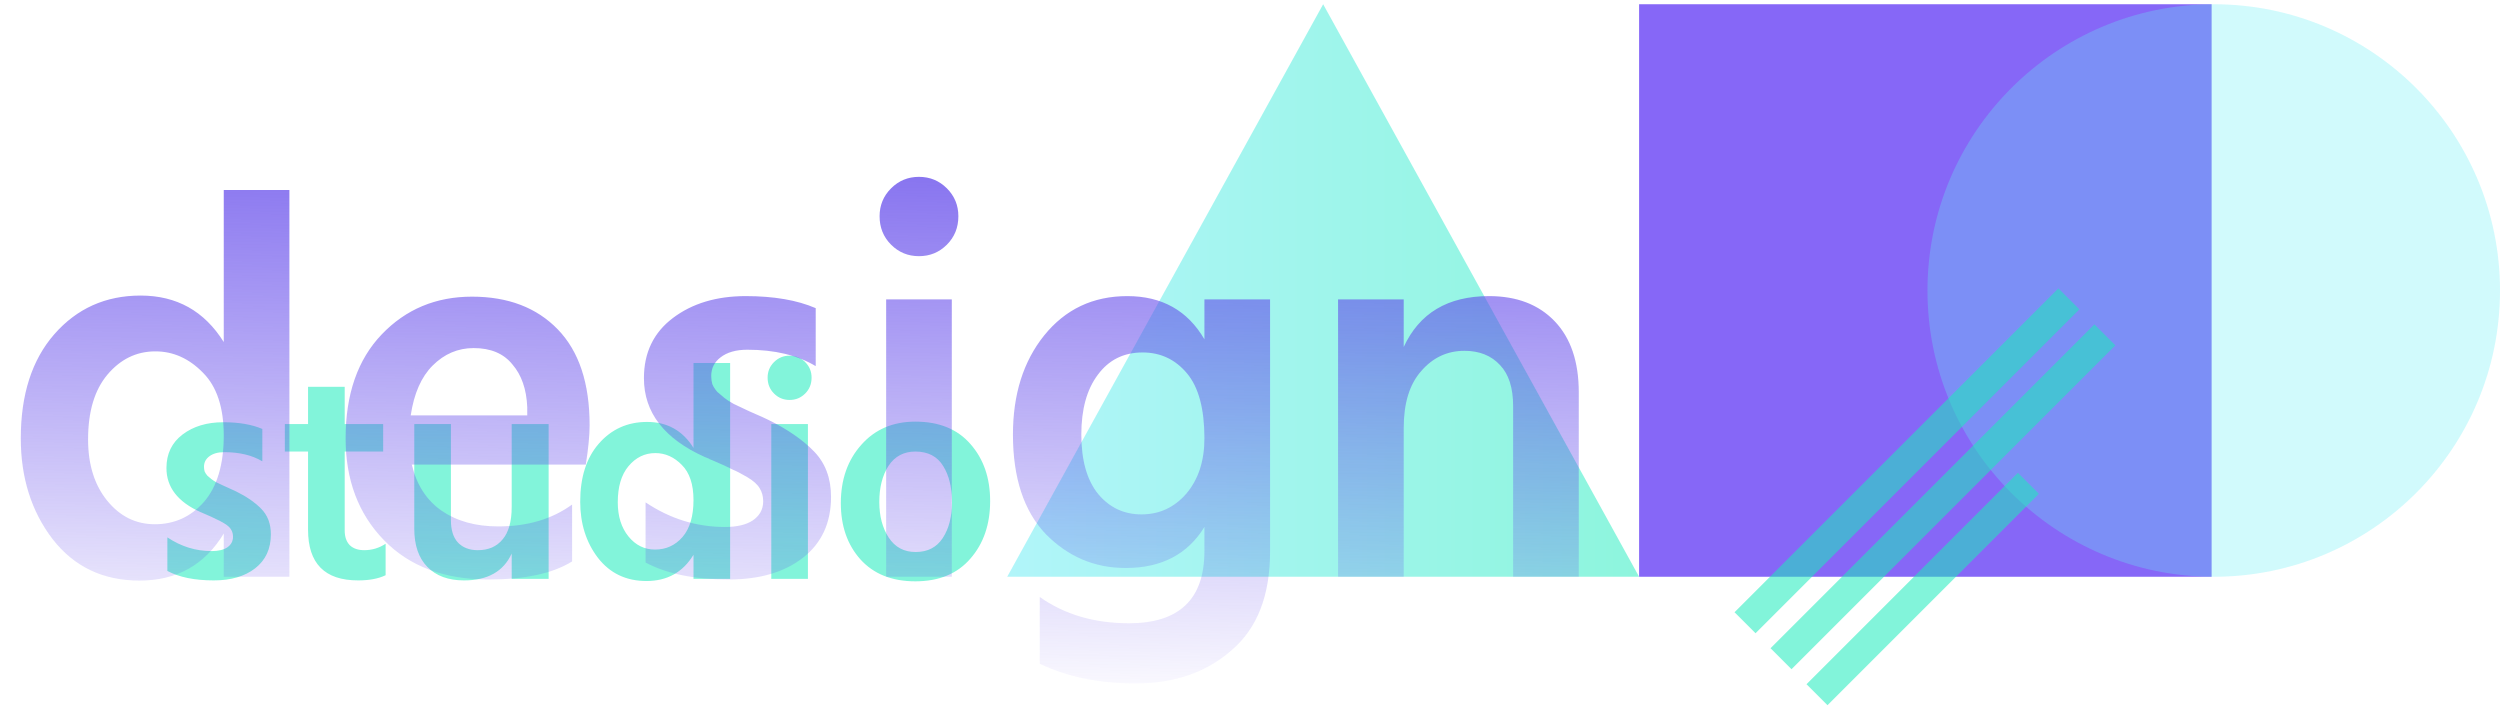
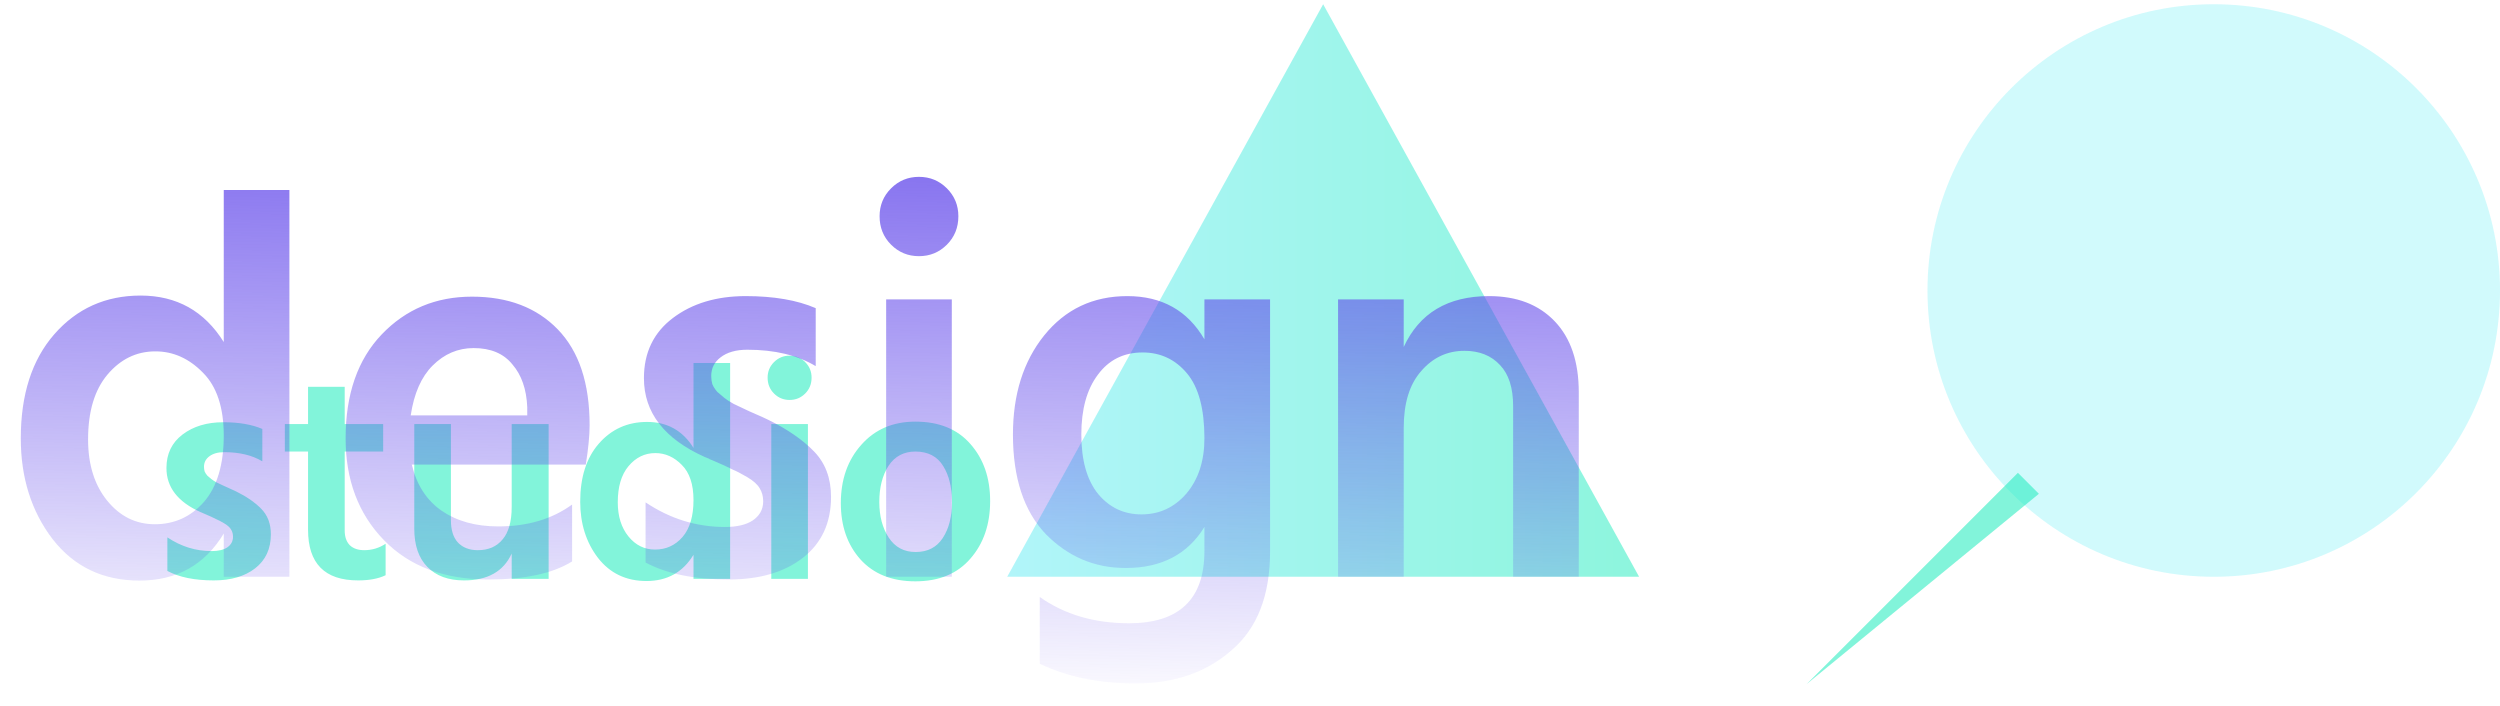
<svg xmlns="http://www.w3.org/2000/svg" width="1179" height="333" viewBox="0 0 1179 333" fill="none">
-   <rect width="1179" height="332.576" fill="black" fill-opacity="0" />
-   <rect x="773" y="2" width="270" height="270" fill="#8667F7" />
  <circle opacity="0.3" cx="1044" cy="137" r="135" fill="#64ECF5" />
  <g opacity="0.55">
-     <path d="M818 288.735L970.735 136L980.635 145.899L827.899 298.635L818 288.735Z" fill="#1CEBBC" />
-     <path d="M834.971 305.706L987.706 152.971L997.605 162.87L844.87 315.605L834.971 305.706Z" fill="#1CEBBC" />
-     <path d="M851.939 322.676L951.642 222.974L961.541 232.874L861.839 332.576L851.939 322.676Z" fill="#1CEBBC" />
+     <path d="M851.939 322.676L951.642 222.974L961.541 232.874L851.939 322.676Z" fill="#1CEBBC" />
  </g>
  <path opacity="0.5" d="M624 2L773 272H475L624 2Z" fill="url(#paint0_linear)" />
  <path opacity="0.55" d="M123.711 202.296V217.56C118.911 214.68 112.911 213.24 105.711 213.24C102.735 213.24 100.383 213.912 98.655 215.256C97.023 216.504 96.207 218.136 96.207 220.152C96.207 220.92 96.303 221.64 96.495 222.312C96.783 222.984 97.215 223.656 97.791 224.328C98.463 224.904 99.087 225.432 99.663 225.912C100.239 226.392 101.055 226.92 102.111 227.496C103.167 227.976 104.079 228.408 104.847 228.792C105.615 229.176 106.671 229.656 108.015 230.232C109.359 230.808 110.415 231.288 111.183 231.672C116.271 234.168 120.303 236.952 123.279 240.024C126.255 243.096 127.743 247.08 127.743 251.976C127.743 258.792 125.295 264.12 120.399 267.96C115.503 271.8 108.975 273.72 100.815 273.72C91.791 273.72 84.495 272.232 78.927 269.256V253.416C85.359 257.736 92.319 259.896 99.807 259.896C102.975 259.896 105.423 259.32 107.151 258.168C108.975 256.92 109.887 255.24 109.887 253.128C109.887 251.88 109.599 250.776 109.023 249.816C108.447 248.76 107.343 247.752 105.711 246.792C104.079 245.832 102.783 245.16 101.823 244.776C100.959 244.296 99.183 243.48 96.495 242.328C96.207 242.232 95.967 242.136 95.775 242.04C95.679 241.944 95.487 241.848 95.199 241.752C94.911 241.656 94.671 241.56 94.479 241.464C83.823 236.664 78.495 229.752 78.495 220.728C78.495 214.008 81.039 208.728 86.127 204.888C91.215 201.048 97.599 199.128 105.279 199.128C112.671 199.128 118.815 200.184 123.711 202.296ZM162.556 212.952V250.104C162.556 253.176 163.372 255.528 165.004 257.16C166.636 258.696 168.892 259.464 171.772 259.464C175.42 259.464 178.78 258.456 181.852 256.44V271.272C178.492 272.904 174.172 273.72 168.892 273.72C153.148 273.72 145.276 265.752 145.276 249.816V212.952H134.332V199.992H145.276V182.424H162.556V199.992H180.7V212.952H162.556ZM241.31 199.992H258.734V273H241.31V261.048C237.47 269.496 229.982 273.72 218.846 273.72C211.454 273.72 205.694 271.608 201.566 267.384C197.438 263.16 195.374 257.16 195.374 249.384V199.992H212.654V245.352C212.654 249.96 213.758 253.464 215.966 255.864C218.27 258.264 221.39 259.464 225.326 259.464C230.318 259.464 234.206 257.784 236.99 254.424C239.87 251.064 241.31 245.976 241.31 239.16V199.992ZM308.908 259.176C314.092 259.176 318.412 257.208 321.868 253.272C325.324 249.24 327.052 243.432 327.052 235.848C327.052 228.456 325.228 222.936 321.58 219.288C317.932 215.544 313.756 213.672 309.052 213.672C304.06 213.672 299.836 215.736 296.38 219.864C293.02 223.896 291.34 229.56 291.34 236.856C291.34 243.48 293.02 248.856 296.38 252.984C299.74 257.112 303.916 259.176 308.908 259.176ZM327.052 171.192H344.332V273H327.052V261.624C322.06 269.88 314.668 274.008 304.876 274.008C295.276 274.008 287.644 270.36 281.98 263.064C276.412 255.768 273.628 246.936 273.628 236.568C273.628 225.048 276.556 215.928 282.412 209.208C288.364 202.392 295.948 198.984 305.164 198.984C314.668 198.984 321.964 203.064 327.052 211.224V171.192ZM363.736 273V199.992H381.016V273H363.736ZM362.008 178.104C362.008 175.224 363.016 172.776 365.032 170.76C367.048 168.744 369.496 167.736 372.376 167.736C375.256 167.736 377.704 168.744 379.72 170.76C381.736 172.776 382.744 175.224 382.744 178.104C382.744 181.08 381.736 183.576 379.72 185.592C377.704 187.608 375.256 188.616 372.376 188.616C369.496 188.616 367.048 187.608 365.032 185.592C363.016 183.576 362.008 181.08 362.008 178.104ZM431.671 274.152C420.63 274.152 411.99 270.696 405.75 263.784C399.606 256.872 396.534 248.04 396.534 237.288C396.534 226.152 399.75 216.984 406.182 209.784C412.615 202.488 421.111 198.84 431.671 198.84C442.902 198.84 451.59 202.392 457.734 209.496C463.879 216.504 466.951 225.432 466.951 236.28C466.951 247.32 463.831 256.392 457.591 263.496C451.447 270.6 442.807 274.152 431.671 274.152ZM431.671 212.952C426.198 212.952 421.974 215.208 418.999 219.72C416.119 224.232 414.679 229.896 414.679 236.712C414.679 243.432 416.167 249.048 419.142 253.56C422.118 258.072 426.342 260.328 431.814 260.328C437.479 260.328 441.751 258.12 444.631 253.704C447.511 249.288 448.951 243.672 448.951 236.856C448.951 229.848 447.559 224.136 444.774 219.72C441.991 215.208 437.623 212.952 431.671 212.952Z" fill="#1CEBBC" />
  <path d="M73.014 247.232C82.302 247.232 90.042 243.706 96.234 236.654C102.426 229.43 105.522 219.024 105.522 205.436C105.522 192.192 102.254 182.302 95.718 175.766C89.182 169.058 81.7 165.704 73.272 165.704C64.328 165.704 56.76 169.402 50.568 176.798C44.548 184.022 41.538 194.17 41.538 207.242C41.538 219.11 44.548 228.742 50.568 236.138C56.588 243.534 64.07 247.232 73.014 247.232ZM105.522 89.594H136.482V272H105.522V251.618C96.578 266.41 83.334 273.806 65.79 273.806C48.59 273.806 34.916 267.27 24.768 254.198C14.792 241.126 9.804 225.302 9.804 206.726C9.804 186.086 15.05 169.746 25.542 157.706C36.206 145.494 49.794 139.388 66.306 139.388C83.334 139.388 96.406 146.698 105.522 161.318V89.594ZM248.648 195.89V192.02C248.304 183.592 245.982 176.884 241.682 171.896C237.554 166.736 231.448 164.156 223.364 164.156C215.968 164.156 209.518 166.908 204.014 172.412C198.682 177.744 195.242 185.57 193.694 195.89H248.648ZM269.804 237.944V264.776C260.688 270.452 247.53 273.29 230.33 273.29C209.518 273.29 193.092 267.098 181.052 254.714C169.012 242.33 162.992 226.334 162.992 206.726C162.992 185.914 168.668 169.574 180.02 157.706C191.372 145.838 205.562 139.904 222.59 139.904C239.618 139.904 253.12 145.064 263.096 155.384C273.072 165.704 278.06 180.754 278.06 200.534C278.06 205.35 277.458 211.542 276.254 219.11H194.21C196.446 228.57 201.09 235.794 208.142 240.782C215.366 245.77 224.31 248.264 234.974 248.264C248.734 248.264 260.344 244.824 269.804 237.944ZM384.69 145.322V172.67C376.09 167.51 365.34 164.93 352.44 164.93C347.108 164.93 342.894 166.134 339.798 168.542C336.874 170.778 335.412 173.702 335.412 177.314C335.412 178.69 335.584 179.98 335.928 181.184C336.444 182.388 337.218 183.592 338.25 184.796C339.454 185.828 340.572 186.774 341.604 187.634C342.636 188.494 344.098 189.44 345.99 190.472C347.882 191.332 349.516 192.106 350.892 192.794C352.268 193.482 354.16 194.342 356.568 195.374C358.976 196.406 360.868 197.266 362.244 197.954C371.36 202.426 378.584 207.414 383.916 212.918C389.248 218.422 391.914 225.56 391.914 234.332C391.914 246.544 387.528 256.09 378.756 262.97C369.984 269.85 358.288 273.29 343.668 273.29C327.5 273.29 314.428 270.624 304.452 265.292V236.912C315.976 244.652 328.446 248.522 341.862 248.522C347.538 248.522 351.924 247.49 355.02 245.426C358.288 243.19 359.922 240.18 359.922 236.396C359.922 234.16 359.406 232.182 358.374 230.462C357.342 228.57 355.364 226.764 352.44 225.044C349.516 223.324 347.194 222.12 345.474 221.432C343.926 220.572 340.744 219.11 335.928 217.046C335.412 216.874 334.982 216.702 334.638 216.53C334.466 216.358 334.122 216.186 333.606 216.014C333.09 215.842 332.66 215.67 332.316 215.498C313.224 206.898 303.678 194.514 303.678 178.346C303.678 166.306 308.236 156.846 317.352 149.966C326.468 143.086 337.906 139.646 351.666 139.646C364.91 139.646 375.918 141.538 384.69 145.322ZM417.91 272V141.194H448.87V272H417.91ZM414.814 101.978C414.814 96.818 416.62 92.432 420.232 88.82C423.844 85.208 428.23 83.402 433.39 83.402C438.55 83.402 442.936 85.208 446.548 88.82C450.16 92.432 451.966 96.818 451.966 101.978C451.966 107.31 450.16 111.782 446.548 115.394C442.936 119.006 438.55 120.812 433.39 120.812C428.23 120.812 423.844 119.006 420.232 115.394C416.62 111.782 414.814 107.31 414.814 101.978ZM538.335 242.588C546.763 242.588 553.815 239.32 559.491 232.784C565.167 226.076 568.005 217.39 568.005 206.726C568.005 192.794 565.253 182.56 559.749 176.024C554.245 169.488 547.279 166.22 538.851 166.22C529.907 166.22 522.855 169.746 517.695 176.798C512.535 183.678 509.955 193.052 509.955 204.92C509.955 217.132 512.621 226.506 517.953 233.042C523.285 239.406 530.079 242.588 538.335 242.588ZM568.005 141.194H598.965V260.132C598.965 280.772 592.945 296.252 580.905 306.572C569.037 317.064 553.901 322.31 535.497 322.31C518.297 322.31 503.247 319.214 490.347 313.022V281.546C502.043 289.802 516.061 293.93 532.401 293.93C556.137 293.93 568.005 282.578 568.005 259.874V248.522C560.093 261.422 547.709 267.872 530.853 267.872C516.233 267.872 503.677 262.54 493.185 251.876C482.865 241.04 477.705 225.388 477.705 204.92C477.705 186 482.607 170.434 492.411 158.222C502.387 145.838 515.459 139.646 531.627 139.646C547.967 139.646 560.093 146.44 568.005 160.028V141.194ZM661.992 141.194V163.64C669.388 147.644 682.804 139.646 702.24 139.646C715.312 139.646 725.632 143.602 733.2 151.514C740.768 159.426 744.552 170.606 744.552 185.054V272H713.592V191.504C713.592 182.904 711.528 176.454 707.4 172.154C703.272 167.682 697.682 165.446 690.63 165.446C682.546 165.446 675.752 168.628 670.248 174.992C664.744 181.184 661.992 190.128 661.992 201.824V272H631.032V141.194H661.992Z" fill="url(#paint1_linear)" />
  <defs>
    <linearGradient id="paint0_linear" x1="475" y1="272" x2="773" y2="272" gradientUnits="userSpaceOnUse">
      <stop stop-color="#64ECF5" />
      <stop offset="1" stop-color="#1CEBBC" />
    </linearGradient>
    <linearGradient id="paint1_linear" x1="585" y1="7.39183e-07" x2="578.343" y2="336.435" gradientUnits="userSpaceOnUse">
      <stop stop-color="#5F45EA" />
      <stop offset="1" stop-color="#5F45EA" stop-opacity="0" />
    </linearGradient>
  </defs>
</svg>